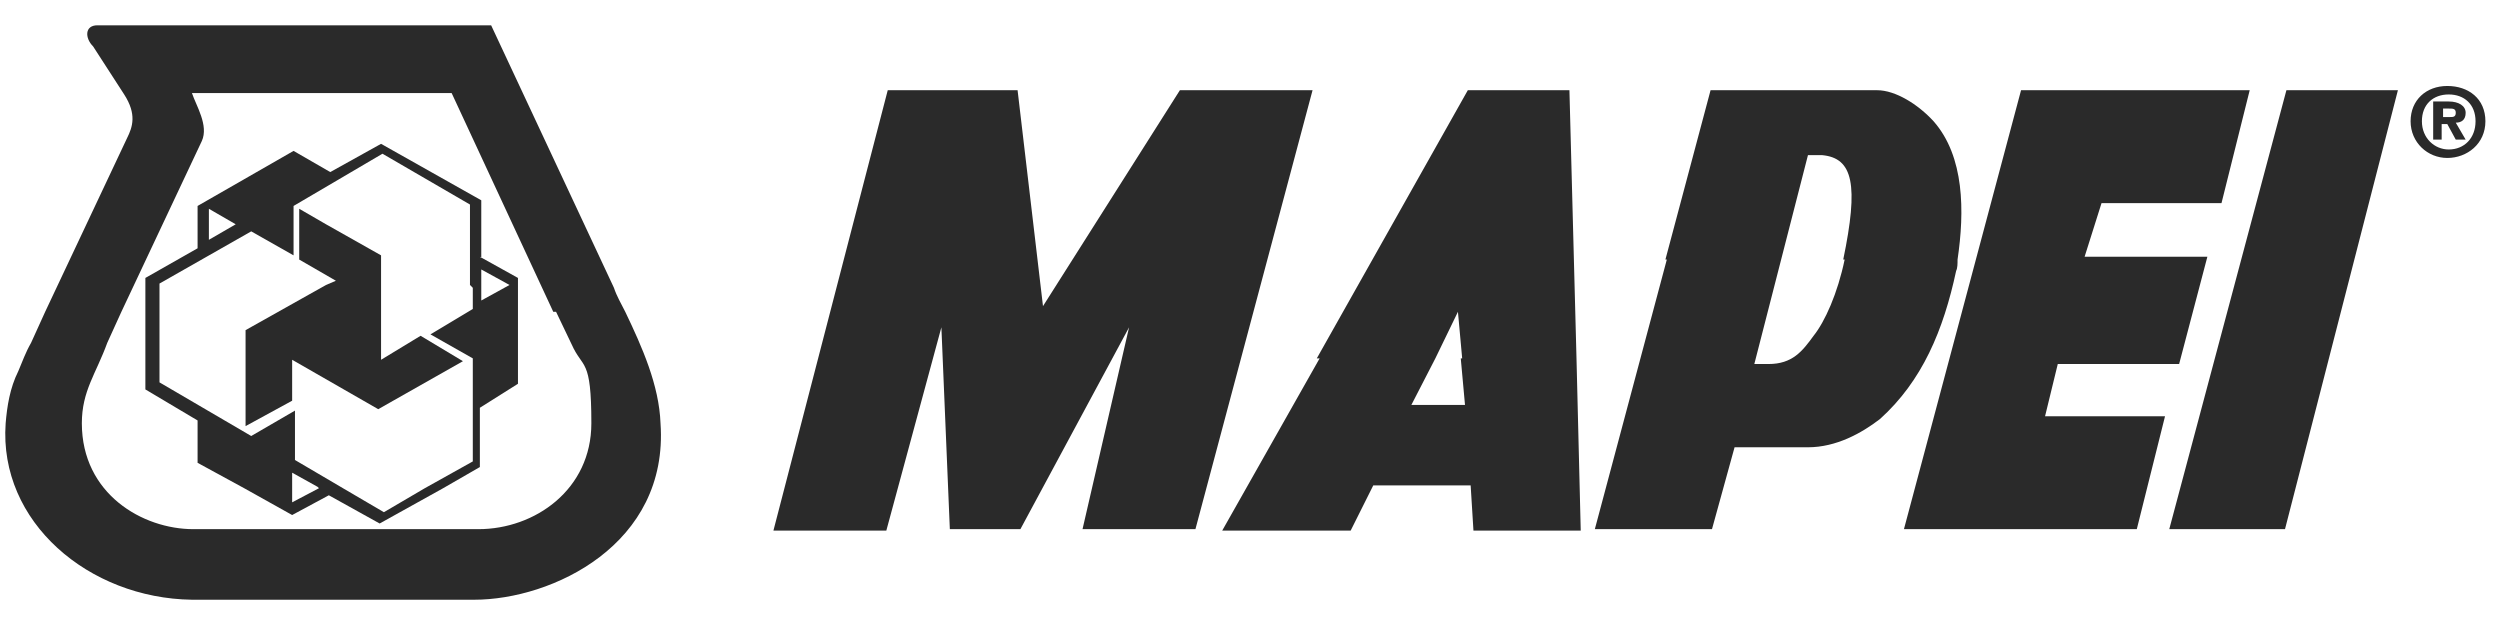
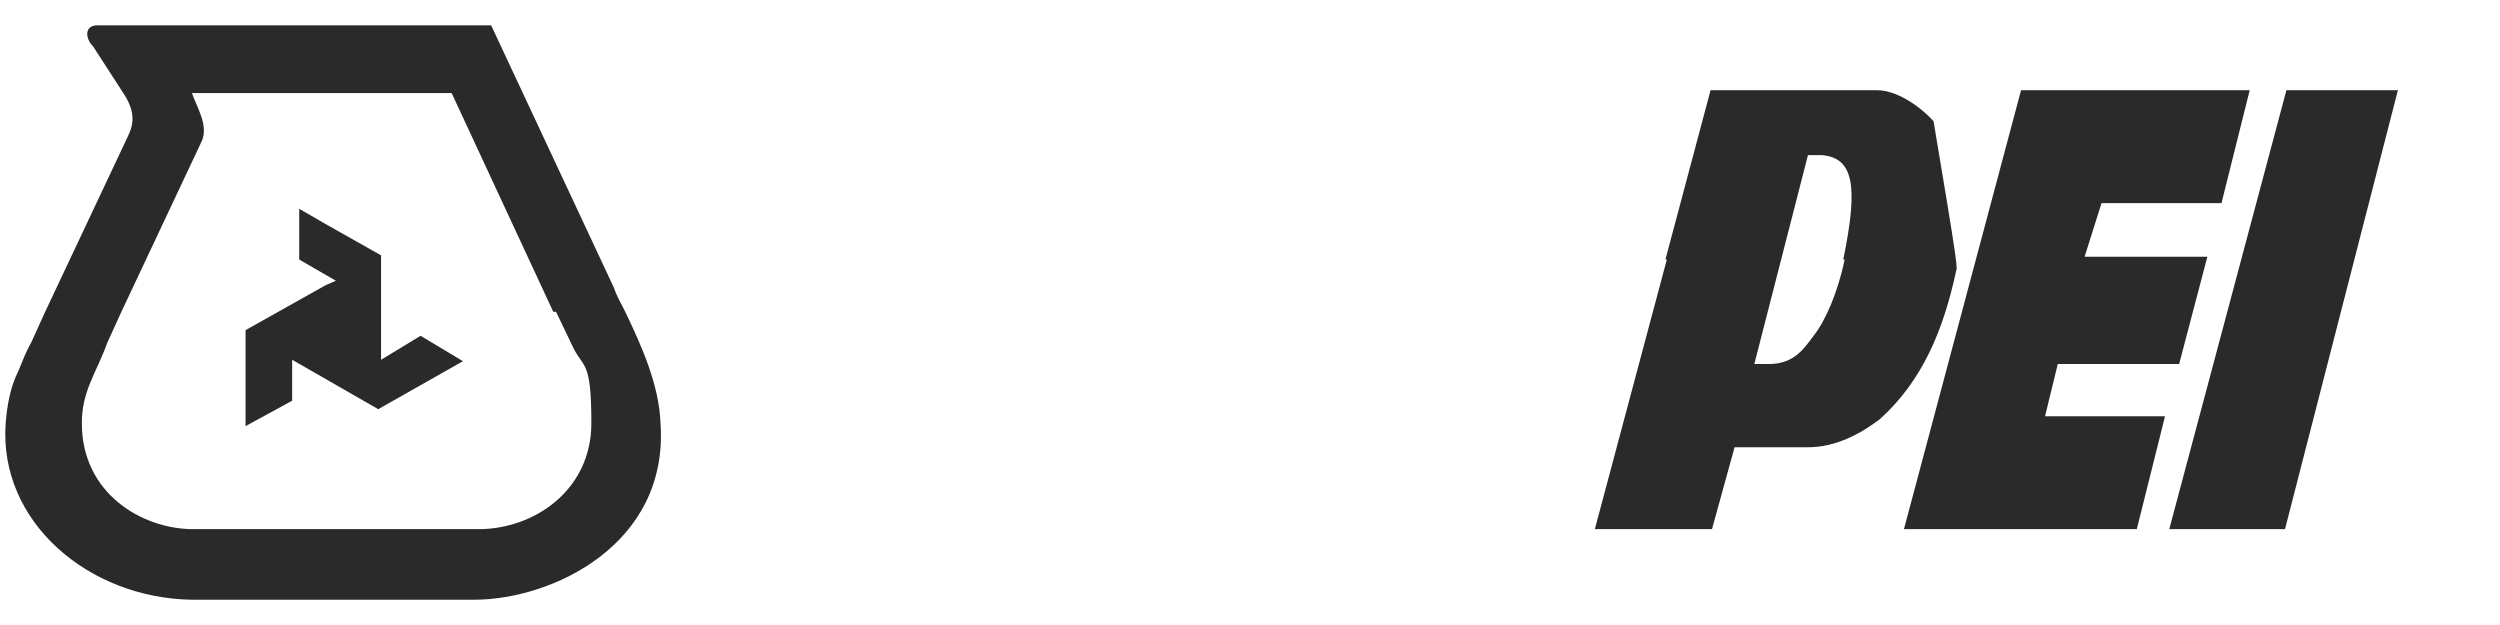
<svg xmlns="http://www.w3.org/2000/svg" width="92" height="23" viewBox="0 0 92 23" fill="none">
  <path fill-rule="evenodd" clip-rule="evenodd" d="M20.36 11.474L16.62 3.424H7.063C7.219 3.891 7.687 4.618 7.427 5.19L4.467 11.474L3.947 12.617C3.532 13.759 3.012 14.383 3.012 15.577C3.012 18.174 5.246 19.473 7.115 19.473H17.607C19.684 19.473 21.762 18.018 21.762 15.577C21.762 13.136 21.45 13.604 21.035 12.669L20.463 11.474H20.36ZM1.662 11.474L4.674 5.086C4.882 4.67 5.038 4.203 4.57 3.476L3.428 1.71C3.116 1.398 3.116 0.931 3.584 0.931H18.074L22.593 10.591C22.697 10.903 22.853 11.162 23.009 11.474C23.632 12.773 24.255 14.175 24.307 15.577C24.619 20.044 20.308 22.07 17.451 22.07H7.063C3.272 22.018 -0.052 19.213 0.208 15.577C0.26 14.954 0.363 14.279 0.675 13.655C0.831 13.292 0.935 12.98 1.143 12.617L1.662 11.474Z" fill="#2A2A2A" />
-   <path fill-rule="evenodd" clip-rule="evenodd" d="M7.687 8.825L8.674 8.254L7.687 7.683V8.825ZM11.686 17.915L10.751 17.395V18.486L11.738 17.966L11.686 17.915ZM18.75 10.487L17.711 9.916V11.059L18.75 10.487ZM17.659 9.449L19.061 10.228V14.123L17.659 15.006V17.187L16.308 17.966L13.971 19.265L12.101 18.226L10.751 18.953L8.985 17.966L7.271 17.032V15.473L5.35 14.331V10.228L7.271 9.137V7.579L10.803 5.553L12.153 6.332L14.023 5.293L17.711 7.371V9.5L17.659 9.449ZM17.295 10.487V7.527L14.075 5.657L10.803 7.579V9.397L9.245 8.514L5.869 10.435V14.071L9.245 16.045L10.855 15.11V16.928L12.621 17.966L14.127 18.849L15.633 17.966L17.399 16.98V13.188L15.841 12.305L17.399 11.37V10.591L17.295 10.487Z" fill="#2A2A2A" />
  <path fill-rule="evenodd" clip-rule="evenodd" d="M11.998 10.487L12.361 10.332L11.011 9.552V7.683L11.998 8.254L14.023 9.397V13.24L15.477 12.357L17.036 13.292L13.919 15.058L10.751 13.24V14.746L9.037 15.681V12.149L11.998 10.487Z" fill="#2A2A2A" />
-   <path fill-rule="evenodd" clip-rule="evenodd" d="M53.808 13.188L53.652 11.474L52.821 13.188L51.938 14.902H53.912L53.756 13.188H53.808ZM48.458 13.188L54.016 3.32H57.755L58.015 13.188L58.171 19.525H54.223L54.12 17.863H50.536L49.705 19.525H44.978L48.562 13.188H48.458Z" fill="#2A2A2A" />
-   <path fill-rule="evenodd" clip-rule="evenodd" d="M67.831 9.552C68.403 6.8 68.195 5.813 67.052 5.709H66.533L64.559 13.396H65.079C65.961 13.396 66.325 12.928 66.74 12.357C67.156 11.838 67.624 10.799 67.883 9.552H67.831ZM61.287 9.552L62.949 3.32H69.078C69.753 3.32 70.584 3.839 71.155 4.462C72.298 5.761 72.298 7.787 72.038 9.552C72.038 9.708 72.038 9.864 71.986 9.968C71.519 12.149 70.74 14.019 69.182 15.421C68.506 15.941 67.572 16.46 66.533 16.46H63.832L63.001 19.473H58.69L61.339 9.552H61.287Z" fill="#2A2A2A" />
-   <path fill-rule="evenodd" clip-rule="evenodd" d="M32.617 19.525H28.462L32.669 3.32H37.447L38.382 11.266L43.42 3.32H48.302L43.992 19.473H39.837L41.55 12.045L37.551 19.473H34.954L34.643 12.045L32.617 19.525Z" fill="#2A2A2A" />
+   <path fill-rule="evenodd" clip-rule="evenodd" d="M67.831 9.552C68.403 6.8 68.195 5.813 67.052 5.709H66.533L64.559 13.396H65.079C65.961 13.396 66.325 12.928 66.74 12.357C67.156 11.838 67.624 10.799 67.883 9.552H67.831ZM61.287 9.552L62.949 3.32H69.078C69.753 3.32 70.584 3.839 71.155 4.462C72.038 9.708 72.038 9.864 71.986 9.968C71.519 12.149 70.74 14.019 69.182 15.421C68.506 15.941 67.572 16.46 66.533 16.46H63.832L63.001 19.473H58.69L61.339 9.552H61.287Z" fill="#2A2A2A" />
  <path fill-rule="evenodd" clip-rule="evenodd" d="M78.634 19.473H70.065L74.375 3.32H82.789L81.751 7.475H77.336L76.713 9.449H81.231L80.192 13.396H75.726L75.258 15.318H79.673L78.634 19.473Z" fill="#2A2A2A" />
  <path fill-rule="evenodd" clip-rule="evenodd" d="M79.829 19.473L84.14 3.32H88.243L84.088 19.473H79.829Z" fill="#2A2A2A" />
-   <path fill-rule="evenodd" clip-rule="evenodd" d="M89.905 4.307V3.995H90.113C90.269 3.995 90.372 3.995 90.372 4.151C90.372 4.307 90.269 4.307 90.165 4.307H89.905ZM90.061 4.566L90.372 5.138H90.736L90.372 4.514C90.58 4.514 90.736 4.411 90.736 4.151C90.736 3.891 90.476 3.735 90.113 3.735H89.541V5.138H89.853V4.566H90.061ZM91.463 4.462C91.463 3.631 90.84 3.164 90.061 3.164C89.282 3.164 88.71 3.683 88.71 4.462C88.71 5.242 89.334 5.813 90.061 5.813C90.788 5.813 91.463 5.293 91.463 4.462ZM91.1 4.462C91.1 5.086 90.684 5.501 90.113 5.501C89.593 5.501 89.126 5.086 89.126 4.462C89.126 3.839 89.541 3.476 90.113 3.476C90.684 3.476 91.1 3.839 91.1 4.462Z" fill="#2A2A2A" />
</svg>